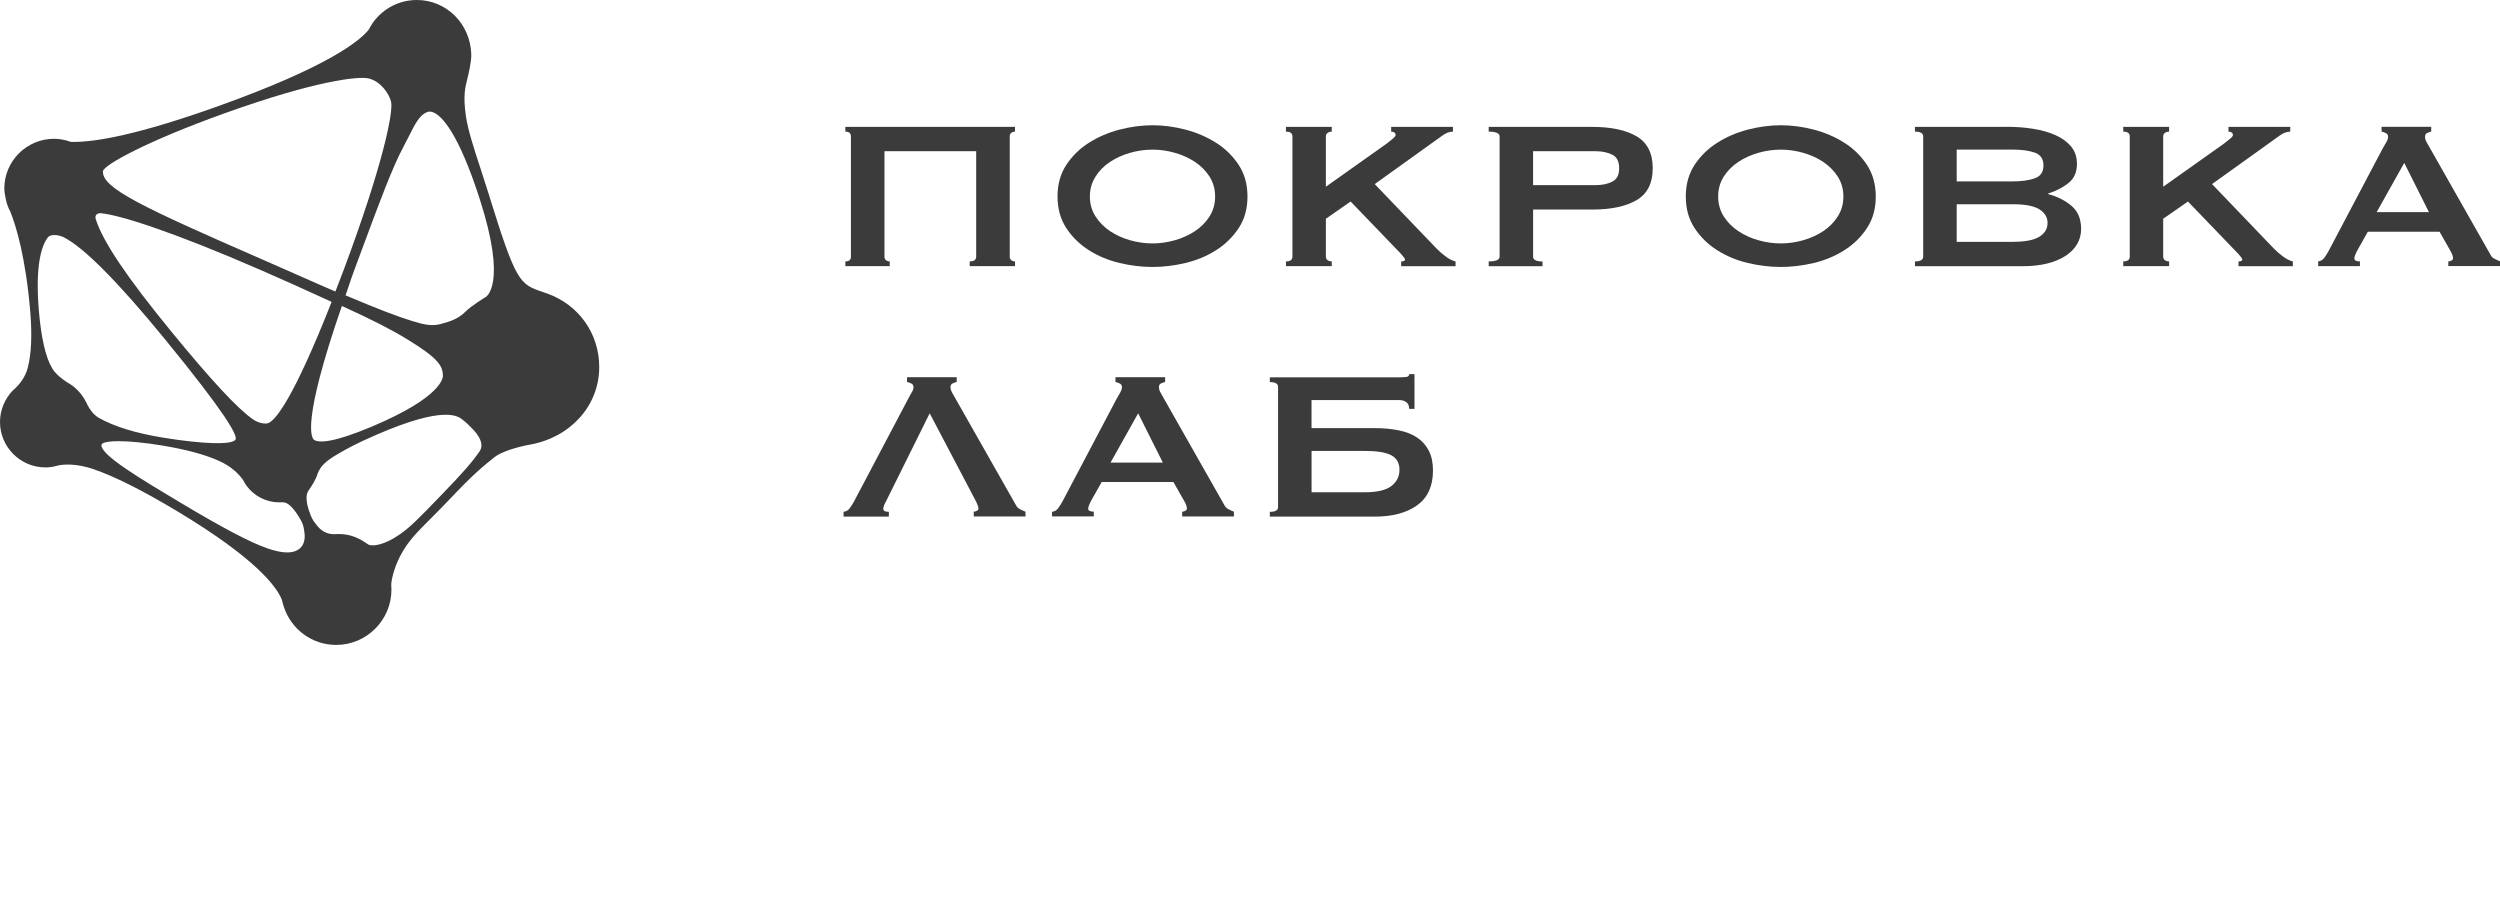
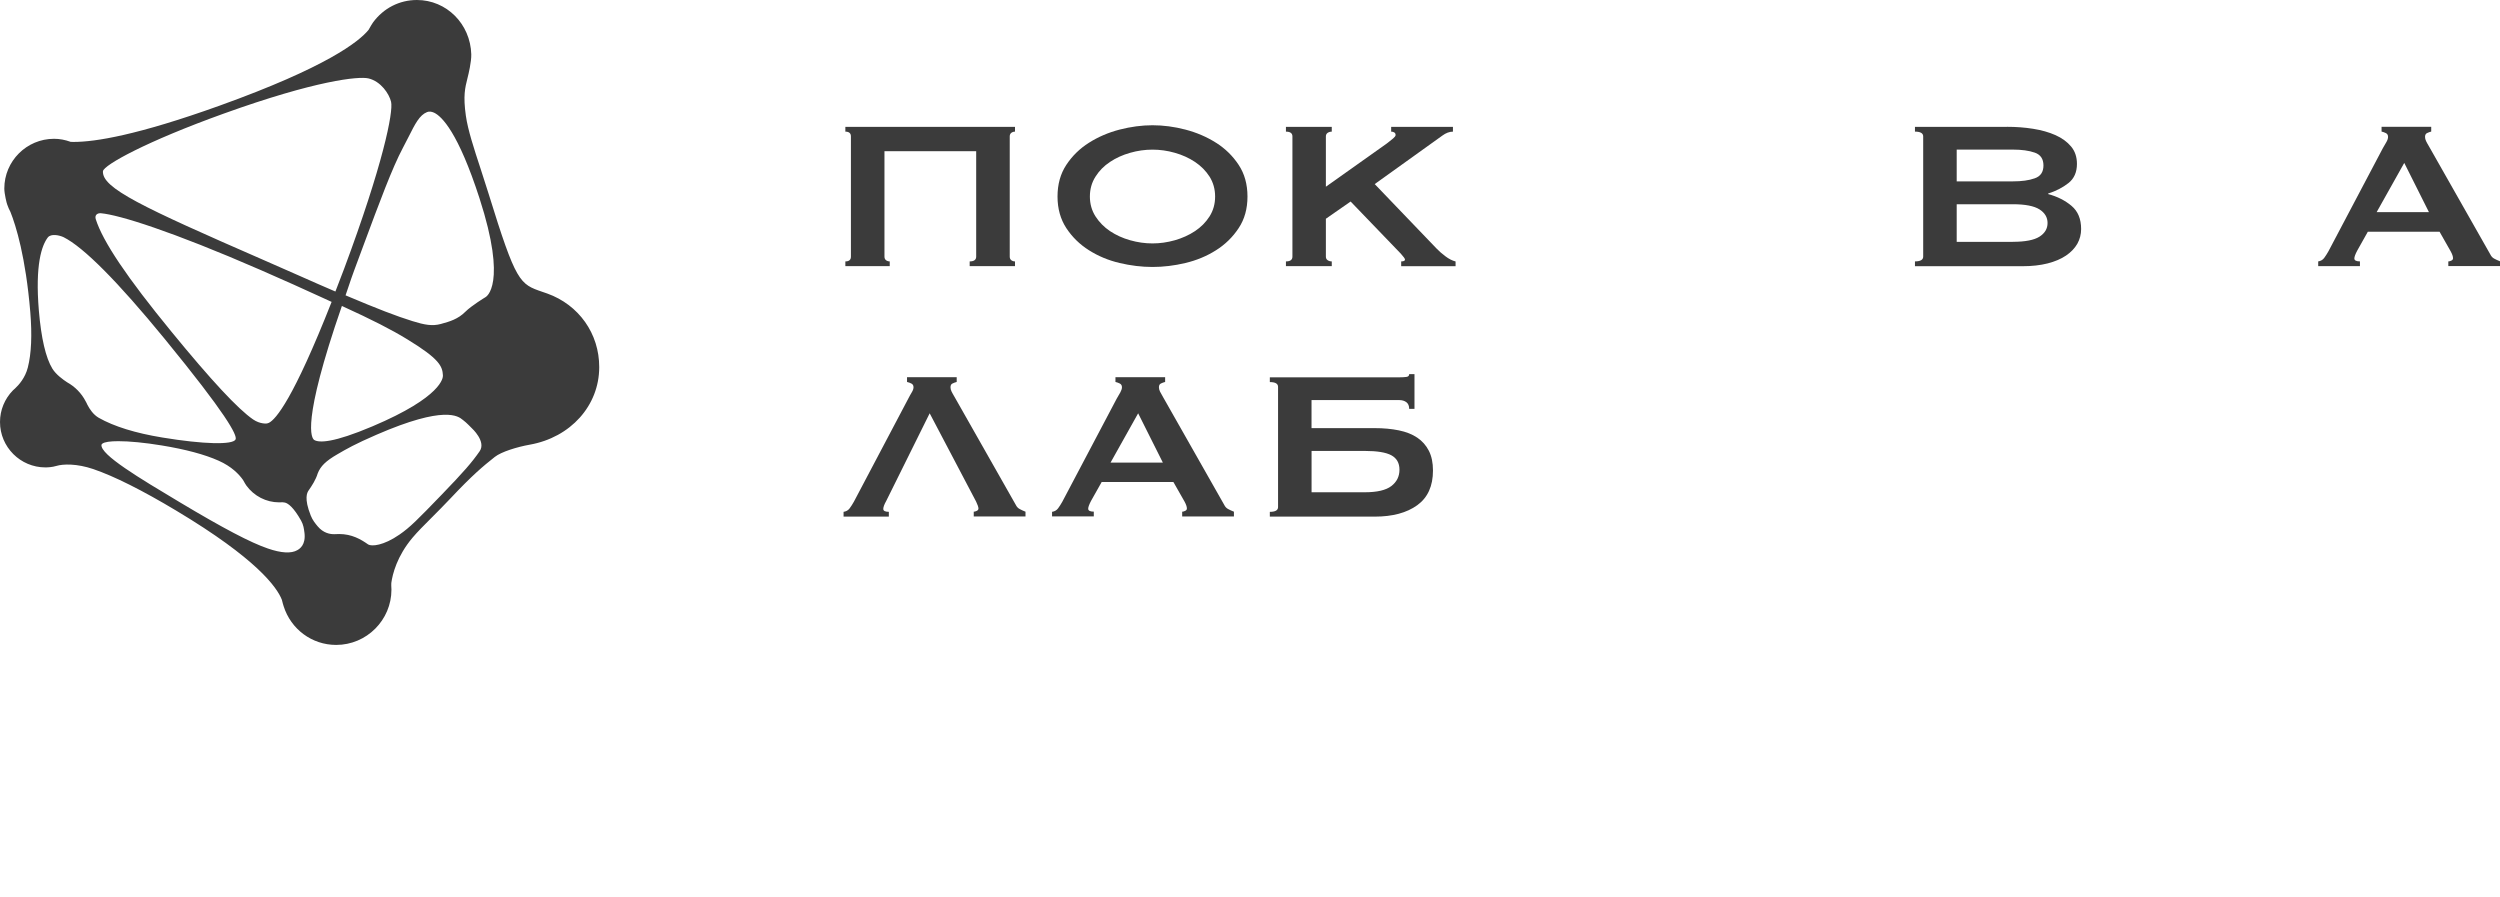
<svg xmlns="http://www.w3.org/2000/svg" width="131" height="47" viewBox="0 0 131 47" fill="none">
  <path d="M28.674 15.38C28.586 15.349 28.503 15.32 28.425 15.294C27.23 14.884 27.045 14.821 25.599 10.141C25.461 9.697 25.32 9.268 25.186 8.852C24.827 7.759 24.518 6.813 24.411 6.065C24.263 5.016 24.367 4.608 24.497 4.091L24.51 4.037C24.544 3.907 24.705 3.242 24.695 2.849C24.65 1.252 23.398 0 21.845 0C20.931 0 20.094 0.429 19.546 1.177C19.538 1.187 19.377 1.436 19.312 1.566C18.809 2.182 17.123 3.517 11.51 5.535C7.187 7.089 4.979 7.437 3.868 7.437C3.811 7.437 3.756 7.437 3.707 7.434C3.405 7.325 3.12 7.273 2.831 7.273C1.395 7.273 0.226 8.442 0.226 9.878C0.226 10.159 0.356 10.676 0.377 10.715C0.423 10.852 0.481 10.982 0.548 11.107C0.834 11.826 1.346 13.46 1.587 16.351C1.686 17.551 1.644 18.531 1.457 19.261C1.32 19.803 0.979 20.18 0.787 20.357C0.753 20.388 0.678 20.453 0.678 20.455C0.242 20.902 0 21.492 0 22.113C0 23.424 1.068 24.492 2.379 24.492C2.499 24.492 2.73 24.482 2.956 24.414C3.307 24.308 4.026 24.287 4.889 24.58C5.99 24.957 7.452 25.689 9.234 26.757C13.447 29.279 14.512 30.77 14.769 31.427C14.788 31.529 14.858 31.747 14.86 31.757C15.242 32.975 16.349 33.794 17.614 33.794C19.211 33.794 20.512 32.492 20.512 30.895C20.512 30.874 20.51 30.84 20.507 30.801C20.505 30.718 20.497 30.604 20.505 30.547C20.57 30.079 20.798 29.149 21.614 28.178C21.876 27.866 22.222 27.521 22.622 27.121C22.92 26.822 23.258 26.484 23.611 26.11C24.757 24.892 25.315 24.427 25.926 23.944C26.266 23.674 27.105 23.417 27.754 23.302C29.9 22.923 31.399 21.253 31.399 19.24C31.404 17.484 30.331 15.972 28.674 15.38ZM12.346 23.022C12.216 23.32 10.676 23.284 8.507 22.926C7.096 22.695 5.974 22.346 5.177 21.894C4.889 21.731 4.694 21.432 4.579 21.209C4.572 21.191 4.564 21.172 4.553 21.154C4.548 21.144 4.543 21.131 4.538 21.12C4.507 21.053 4.486 21.024 4.486 21.024C4.268 20.604 3.93 20.261 3.517 20.032C3.309 19.897 2.935 19.627 2.746 19.32C2.397 18.751 2.159 17.725 2.036 16.273C1.836 13.866 2.185 12.855 2.512 12.434C2.683 12.237 3.094 12.32 3.33 12.427C4.377 12.951 6.159 14.741 8.624 17.751C11.865 21.71 12.437 22.801 12.346 23.022ZM14.089 22.157C14.073 22.159 14.06 22.167 14.045 22.172C14.029 22.177 14.011 22.183 13.995 22.188C13.993 22.193 13.637 22.237 13.26 21.977C12.468 21.432 11.071 19.931 8.99 17.388C6.652 14.536 5.39 12.66 5.018 11.486C4.99 11.395 4.998 11.312 5.044 11.258C5.089 11.203 5.164 11.172 5.257 11.172C5.27 11.172 5.286 11.172 5.299 11.175C6.242 11.263 8.943 12.094 13.694 14.164C14.912 14.694 15.905 15.146 16.78 15.546C16.985 15.64 17.185 15.73 17.377 15.819C15.37 20.915 14.453 21.977 14.089 22.157ZM5.366 23.245C5.481 23.159 5.777 23.118 6.203 23.118C6.774 23.118 7.577 23.193 8.473 23.341C9.722 23.546 10.725 23.814 11.452 24.139C12.143 24.445 12.533 24.861 12.736 25.152C12.782 25.248 12.904 25.435 12.91 25.443C13.31 25.993 13.949 26.323 14.621 26.323C14.65 26.323 14.678 26.321 14.707 26.321C14.78 26.318 14.845 26.315 14.933 26.336C15.099 26.378 15.38 26.575 15.777 27.279C15.902 27.5 15.928 27.713 15.951 27.902L15.954 27.913C16.034 28.562 15.694 28.762 15.582 28.827C15.266 29.012 14.743 28.986 14.034 28.741C13.128 28.432 11.71 27.687 9.437 26.328C7.286 25.043 5.257 23.827 5.317 23.31C5.325 23.287 5.34 23.263 5.366 23.245ZM11.723 5.953C16.559 4.213 18.798 3.987 19.31 4.109C19.962 4.265 20.393 4.92 20.492 5.333C20.619 5.863 20.066 8.634 18.027 14.097C17.86 14.538 17.731 14.879 17.577 15.271L17.575 15.276C16.998 15.029 16.375 14.757 15.658 14.437C15.112 14.195 14.497 13.923 13.821 13.629C7.403 10.829 5.333 9.85 5.395 8.969C5.447 8.642 7.67 7.411 11.723 5.953ZM19.515 22.341C17.463 23.209 16.723 23.209 16.466 23.055C16.331 22.967 15.772 22.219 17.915 16.032C19.512 16.762 20.505 17.268 21.341 17.78C23.04 18.814 23.183 19.198 23.209 19.668C23.219 19.78 23.183 20.788 19.515 22.341ZM16.645 27.578C16.52 27.427 16.38 27.258 16.284 27.017C15.918 26.102 16.102 25.809 16.162 25.713C16.336 25.466 16.549 25.139 16.647 24.809C16.796 24.427 17.071 24.157 17.671 23.809C18.167 23.52 18.596 23.271 19.733 22.778C23.308 21.227 24.014 21.809 24.245 21.998C24.263 22.014 24.279 22.027 24.292 22.035C24.409 22.115 24.713 22.427 24.715 22.43C24.723 22.437 25.489 23.133 25.134 23.645C24.723 24.237 24.297 24.726 23.157 25.908C21.853 27.258 21.489 27.627 20.931 28.014C20.084 28.599 19.476 28.638 19.294 28.531C18.91 28.258 18.432 27.983 17.772 27.983C17.72 27.983 17.668 27.986 17.616 27.988H17.606C17.577 27.991 17.549 27.991 17.518 27.991C17.286 27.996 16.936 27.928 16.645 27.578ZM24.393 16.328C24.004 16.725 23.546 16.853 23.141 16.964L23.105 16.975C22.653 17.099 22.248 17.024 21.614 16.827C20.775 16.567 19.79 16.188 18.107 15.476C18.162 15.318 18.216 15.159 18.268 15.003C18.357 14.738 18.448 14.466 18.559 14.169C18.728 13.717 18.889 13.281 19.045 12.86C19.887 10.593 20.549 8.803 21.118 7.735C21.224 7.535 21.318 7.351 21.409 7.172C21.754 6.486 21.983 6.031 22.378 5.873C22.482 5.831 22.606 5.842 22.744 5.904C23.152 6.096 24.006 6.933 25.126 10.39C26.601 14.944 25.461 15.559 25.443 15.569L25.44 15.572C25.409 15.588 24.705 16.019 24.393 16.328Z" fill="#3B3B3B" />
  <path d="M51.152 7.924H46.346V13.449C46.346 13.532 46.375 13.594 46.429 13.636C46.484 13.677 46.551 13.698 46.622 13.698V13.947H44.297V13.698C44.492 13.698 44.588 13.615 44.588 13.449V7.147C44.588 6.981 44.489 6.898 44.297 6.898V6.649H53.186V6.898C53.113 6.898 53.048 6.919 52.993 6.96C52.939 7.002 52.91 7.064 52.91 7.147V13.449C52.91 13.532 52.939 13.594 52.993 13.636C53.048 13.677 53.113 13.698 53.186 13.698V13.947H50.811V13.698C51.037 13.698 51.152 13.615 51.152 13.449V7.924Z" fill="#3B3B3B" />
  <path d="M60.391 6.563C60.955 6.563 61.531 6.638 62.116 6.791C62.7 6.944 63.235 7.173 63.718 7.479C64.201 7.783 64.596 8.17 64.905 8.638C65.215 9.106 65.368 9.659 65.368 10.298C65.368 10.937 65.215 11.49 64.905 11.955C64.596 12.423 64.201 12.81 63.718 13.114C63.235 13.42 62.703 13.641 62.116 13.781C61.529 13.921 60.955 13.989 60.391 13.989C59.825 13.989 59.251 13.919 58.666 13.781C58.082 13.643 57.547 13.42 57.063 13.114C56.58 12.81 56.185 12.423 55.876 11.955C55.57 11.488 55.414 10.934 55.414 10.298C55.414 9.659 55.567 9.106 55.876 8.638C56.185 8.17 56.58 7.783 57.063 7.479C57.547 7.173 58.079 6.944 58.666 6.791C59.251 6.641 59.827 6.563 60.391 6.563ZM60.391 7.841C59.999 7.841 59.609 7.895 59.219 8.007C58.827 8.118 58.477 8.277 58.165 8.485C57.85 8.693 57.596 8.95 57.404 9.256C57.209 9.563 57.11 9.908 57.11 10.298C57.11 10.687 57.209 11.033 57.404 11.339C57.599 11.643 57.853 11.9 58.165 12.111C58.479 12.319 58.83 12.48 59.219 12.589C59.609 12.7 59.999 12.755 60.391 12.755C60.781 12.755 61.17 12.7 61.562 12.589C61.952 12.477 62.303 12.319 62.617 12.111C62.931 11.903 63.186 11.646 63.381 11.339C63.575 11.033 63.672 10.687 63.672 10.298C63.672 9.908 63.573 9.563 63.381 9.256C63.186 8.952 62.931 8.695 62.617 8.485C62.303 8.277 61.952 8.116 61.562 8.007C61.173 7.895 60.781 7.841 60.391 7.841Z" fill="#3B3B3B" />
  <path d="M69.476 13.449C69.476 13.532 69.508 13.594 69.57 13.636C69.632 13.677 69.705 13.698 69.785 13.698V13.947H67.383V13.698C67.609 13.698 67.723 13.615 67.723 13.449V7.147C67.723 6.981 67.609 6.898 67.383 6.898V6.649H69.785V6.898C69.705 6.898 69.632 6.919 69.57 6.96C69.508 7.002 69.476 7.064 69.476 7.147V9.784L72.666 7.521C72.812 7.41 72.923 7.321 73.004 7.251C73.087 7.181 73.129 7.124 73.129 7.077C73.129 7.012 73.105 6.965 73.058 6.939C73.014 6.911 72.96 6.898 72.897 6.898V6.649H76.134V6.898C75.949 6.898 75.765 6.968 75.578 7.106L72.035 9.646L75.272 13.02C75.404 13.158 75.56 13.296 75.742 13.431C75.921 13.566 76.097 13.657 76.272 13.701V13.95H73.422V13.698C73.557 13.698 73.622 13.664 73.622 13.602C73.622 13.555 73.549 13.454 73.406 13.296L70.773 10.56L69.476 11.462V13.449Z" fill="#3B3B3B" />
-   <path d="M78.008 13.947V13.698C78.387 13.698 78.579 13.615 78.579 13.449V7.147C78.579 6.981 78.39 6.898 78.008 6.898V6.649H83.431C84.416 6.649 85.192 6.812 85.756 7.142C86.32 7.472 86.603 8.028 86.603 8.815C86.603 9.602 86.32 10.16 85.756 10.488C85.19 10.818 84.416 10.981 83.431 10.981H80.335V13.451C80.335 13.618 80.499 13.701 80.829 13.701V13.95H78.008V13.947ZM83.613 9.701C83.951 9.701 84.242 9.641 84.483 9.519C84.725 9.399 84.844 9.163 84.844 8.812C84.844 8.462 84.725 8.225 84.483 8.106C84.242 7.986 83.951 7.924 83.613 7.924H80.333V9.701H83.613Z" fill="#3B3B3B" />
-   <path d="M93.313 6.563C93.879 6.563 94.453 6.638 95.04 6.791C95.625 6.944 96.16 7.173 96.64 7.479C97.123 7.783 97.518 8.17 97.827 8.638C98.134 9.106 98.29 9.659 98.29 10.298C98.29 10.937 98.136 11.49 97.827 11.955C97.518 12.423 97.123 12.81 96.64 13.114C96.157 13.42 95.625 13.641 95.04 13.781C94.456 13.919 93.879 13.989 93.313 13.989C92.749 13.989 92.172 13.919 91.588 13.781C91.004 13.643 90.469 13.42 89.985 13.114C89.502 12.81 89.107 12.423 88.798 11.955C88.489 11.488 88.336 10.934 88.336 10.298C88.336 9.659 88.489 9.106 88.798 8.638C89.107 8.17 89.502 7.783 89.985 7.479C90.469 7.173 91.001 6.944 91.588 6.791C92.172 6.641 92.749 6.563 93.313 6.563ZM93.313 7.841C92.923 7.841 92.534 7.895 92.141 8.007C91.752 8.118 91.398 8.277 91.087 8.485C90.772 8.693 90.518 8.95 90.323 9.256C90.128 9.563 90.032 9.908 90.032 10.298C90.032 10.687 90.131 11.033 90.323 11.339C90.518 11.643 90.772 11.9 91.087 12.111C91.398 12.319 91.752 12.48 92.141 12.589C92.534 12.7 92.923 12.755 93.313 12.755C93.705 12.755 94.095 12.7 94.484 12.589C94.874 12.477 95.227 12.319 95.539 12.111C95.853 11.903 96.105 11.646 96.3 11.339C96.495 11.033 96.593 10.687 96.593 10.298C96.593 9.908 96.495 9.563 96.3 9.256C96.105 8.952 95.85 8.695 95.539 8.485C95.225 8.277 94.874 8.116 94.484 8.007C94.092 7.895 93.702 7.841 93.313 7.841Z" fill="#3B3B3B" />
  <path d="M105.165 6.645C105.637 6.645 106.095 6.678 106.536 6.749C106.978 6.819 107.367 6.93 107.708 7.081C108.048 7.234 108.321 7.432 108.526 7.678C108.731 7.923 108.832 8.226 108.832 8.588C108.832 9.021 108.684 9.359 108.386 9.593C108.087 9.829 107.734 10.011 107.323 10.141V10.169C107.806 10.299 108.214 10.505 108.549 10.788C108.884 11.071 109.051 11.473 109.051 12.003C109.051 12.281 108.983 12.538 108.851 12.775C108.716 13.011 108.518 13.216 108.258 13.393C107.996 13.57 107.677 13.705 107.295 13.803C106.913 13.899 106.482 13.949 105.999 13.949H100.344V13.697C100.632 13.697 100.775 13.614 100.775 13.447V7.146C100.775 6.98 100.629 6.897 100.344 6.897V6.647H105.165V6.645ZM105.474 9.504C105.936 9.504 106.318 9.453 106.622 9.343C106.926 9.237 107.077 9.014 107.077 8.671C107.077 8.328 106.926 8.104 106.622 7.998C106.318 7.891 105.936 7.839 105.474 7.839H102.531V9.504H105.474ZM105.474 12.671C106.121 12.671 106.586 12.58 106.869 12.401C107.152 12.219 107.292 11.982 107.292 11.686C107.292 11.39 107.149 11.151 106.869 10.972C106.586 10.793 106.121 10.702 105.474 10.702H102.531V12.673H105.474V12.671Z" fill="#3B3B3B" />
-   <path d="M113.351 13.449C113.351 13.532 113.383 13.594 113.445 13.636C113.507 13.677 113.58 13.698 113.661 13.698V13.947H111.258V13.698C111.484 13.698 111.598 13.615 111.598 13.449V7.147C111.598 6.981 111.484 6.898 111.258 6.898V6.649H113.661V6.898C113.58 6.898 113.507 6.919 113.445 6.96C113.383 7.002 113.351 7.064 113.351 7.147V9.784L116.541 7.521C116.687 7.41 116.798 7.321 116.879 7.251C116.962 7.181 117.004 7.124 117.004 7.077C117.004 7.012 116.98 6.965 116.933 6.939C116.889 6.911 116.835 6.898 116.772 6.898V6.649H120.009V6.898C119.824 6.898 119.64 6.968 119.453 7.106L115.91 9.646L119.146 13.02C119.279 13.158 119.435 13.296 119.617 13.431C119.796 13.566 119.972 13.657 120.146 13.701V13.95H117.297V13.698C117.432 13.698 117.497 13.664 117.497 13.602C117.497 13.555 117.424 13.454 117.281 13.296L114.648 10.56L113.351 11.462V13.449Z" fill="#3B3B3B" />
  <path d="M121.469 13.699C121.601 13.681 121.708 13.621 121.786 13.518C121.861 13.416 121.936 13.299 122.009 13.17L124.859 7.769C124.931 7.65 124.996 7.538 125.051 7.437C125.108 7.336 125.134 7.247 125.134 7.172C125.134 7.078 125.097 7.016 125.025 6.977C124.952 6.941 124.877 6.912 124.794 6.894V6.645H127.396V6.894C127.324 6.912 127.251 6.938 127.181 6.972C127.108 7.003 127.072 7.071 127.072 7.172C127.072 7.245 127.09 7.32 127.126 7.393C127.162 7.465 127.214 7.564 127.287 7.684L130.493 13.333C130.542 13.434 130.612 13.51 130.7 13.554C130.789 13.601 130.887 13.648 131.002 13.692V13.941H128.292V13.699C128.334 13.699 128.386 13.687 128.446 13.658C128.508 13.629 128.539 13.588 128.539 13.533C128.539 13.44 128.498 13.32 128.417 13.172L127.833 12.143H124.074L123.521 13.128C123.417 13.323 123.368 13.46 123.368 13.544C123.368 13.645 123.466 13.697 123.661 13.697V13.946H121.474V13.699H121.469ZM127.277 11.117L125.983 8.536L124.536 11.117H127.277Z" fill="#3B3B3B" />
  <path d="M48.715 21.657L46.437 26.252C46.333 26.436 46.284 26.576 46.284 26.667C46.284 26.769 46.38 26.82 46.575 26.82V27.07H44.203V26.82C44.336 26.802 44.442 26.743 44.52 26.639C44.595 26.537 44.671 26.421 44.743 26.291L47.593 20.89C47.655 20.771 47.715 20.659 47.777 20.558C47.84 20.457 47.868 20.368 47.868 20.293C47.868 20.2 47.832 20.137 47.759 20.098C47.686 20.062 47.611 20.033 47.528 20.015V19.766H50.131V20.015C50.058 20.033 49.985 20.059 49.915 20.093C49.842 20.124 49.806 20.192 49.806 20.293C49.806 20.366 49.824 20.441 49.861 20.514C49.897 20.587 49.949 20.685 50.022 20.805L53.227 26.454C53.276 26.556 53.346 26.631 53.435 26.675C53.523 26.722 53.622 26.769 53.736 26.813V27.062H51.024V26.813C51.066 26.813 51.118 26.8 51.177 26.771C51.24 26.743 51.271 26.701 51.271 26.646C51.271 26.574 51.229 26.452 51.149 26.285L48.715 21.657Z" fill="#3B3B3B" />
  <path d="M55.125 26.82C55.258 26.802 55.364 26.743 55.442 26.639C55.517 26.537 55.593 26.421 55.665 26.291L58.515 20.89C58.587 20.771 58.652 20.659 58.707 20.558C58.761 20.457 58.79 20.368 58.79 20.293C58.79 20.2 58.754 20.137 58.681 20.098C58.608 20.062 58.533 20.033 58.45 20.015V19.766H61.053V20.015C60.98 20.033 60.907 20.059 60.837 20.093C60.764 20.124 60.728 20.192 60.728 20.293C60.728 20.366 60.746 20.441 60.782 20.514C60.819 20.587 60.871 20.685 60.943 20.805L64.149 26.454C64.198 26.556 64.268 26.631 64.357 26.675C64.445 26.722 64.544 26.769 64.658 26.813V27.062H61.946V26.813C61.988 26.813 62.04 26.8 62.099 26.771C62.162 26.743 62.193 26.701 62.193 26.646C62.193 26.553 62.151 26.433 62.071 26.285L61.486 25.257H57.728L57.174 26.241C57.071 26.436 57.021 26.574 57.021 26.657C57.021 26.758 57.12 26.81 57.315 26.81V27.059H55.128V26.82H55.125ZM60.933 24.239L59.639 21.657L58.193 24.239H60.933Z" fill="#3B3B3B" />
  <path d="M68.724 20.964V22.434H72.035C72.498 22.434 72.918 22.473 73.3 22.551C73.68 22.629 74.002 22.756 74.264 22.933C74.524 23.11 74.729 23.338 74.872 23.621C75.017 23.904 75.088 24.247 75.088 24.655C75.088 25.471 74.812 26.076 74.264 26.473C73.713 26.871 72.971 27.071 72.038 27.071H66.539V26.821C66.827 26.821 66.97 26.738 66.97 26.572V20.27C66.97 20.104 66.825 20.021 66.539 20.021V19.772H73.319C73.472 19.772 73.599 19.764 73.695 19.751C73.794 19.738 73.841 19.689 73.841 19.605H74.119V21.424H73.841C73.841 21.265 73.791 21.151 73.695 21.076C73.597 21.003 73.472 20.964 73.319 20.964H68.724ZM71.513 25.795C72.16 25.795 72.625 25.686 72.908 25.468C73.191 25.25 73.332 24.967 73.332 24.613C73.332 24.263 73.189 24.011 72.908 23.858C72.625 23.704 72.16 23.629 71.513 23.629H68.726V25.795H71.513Z" fill="#3B3B3B" />
</svg>